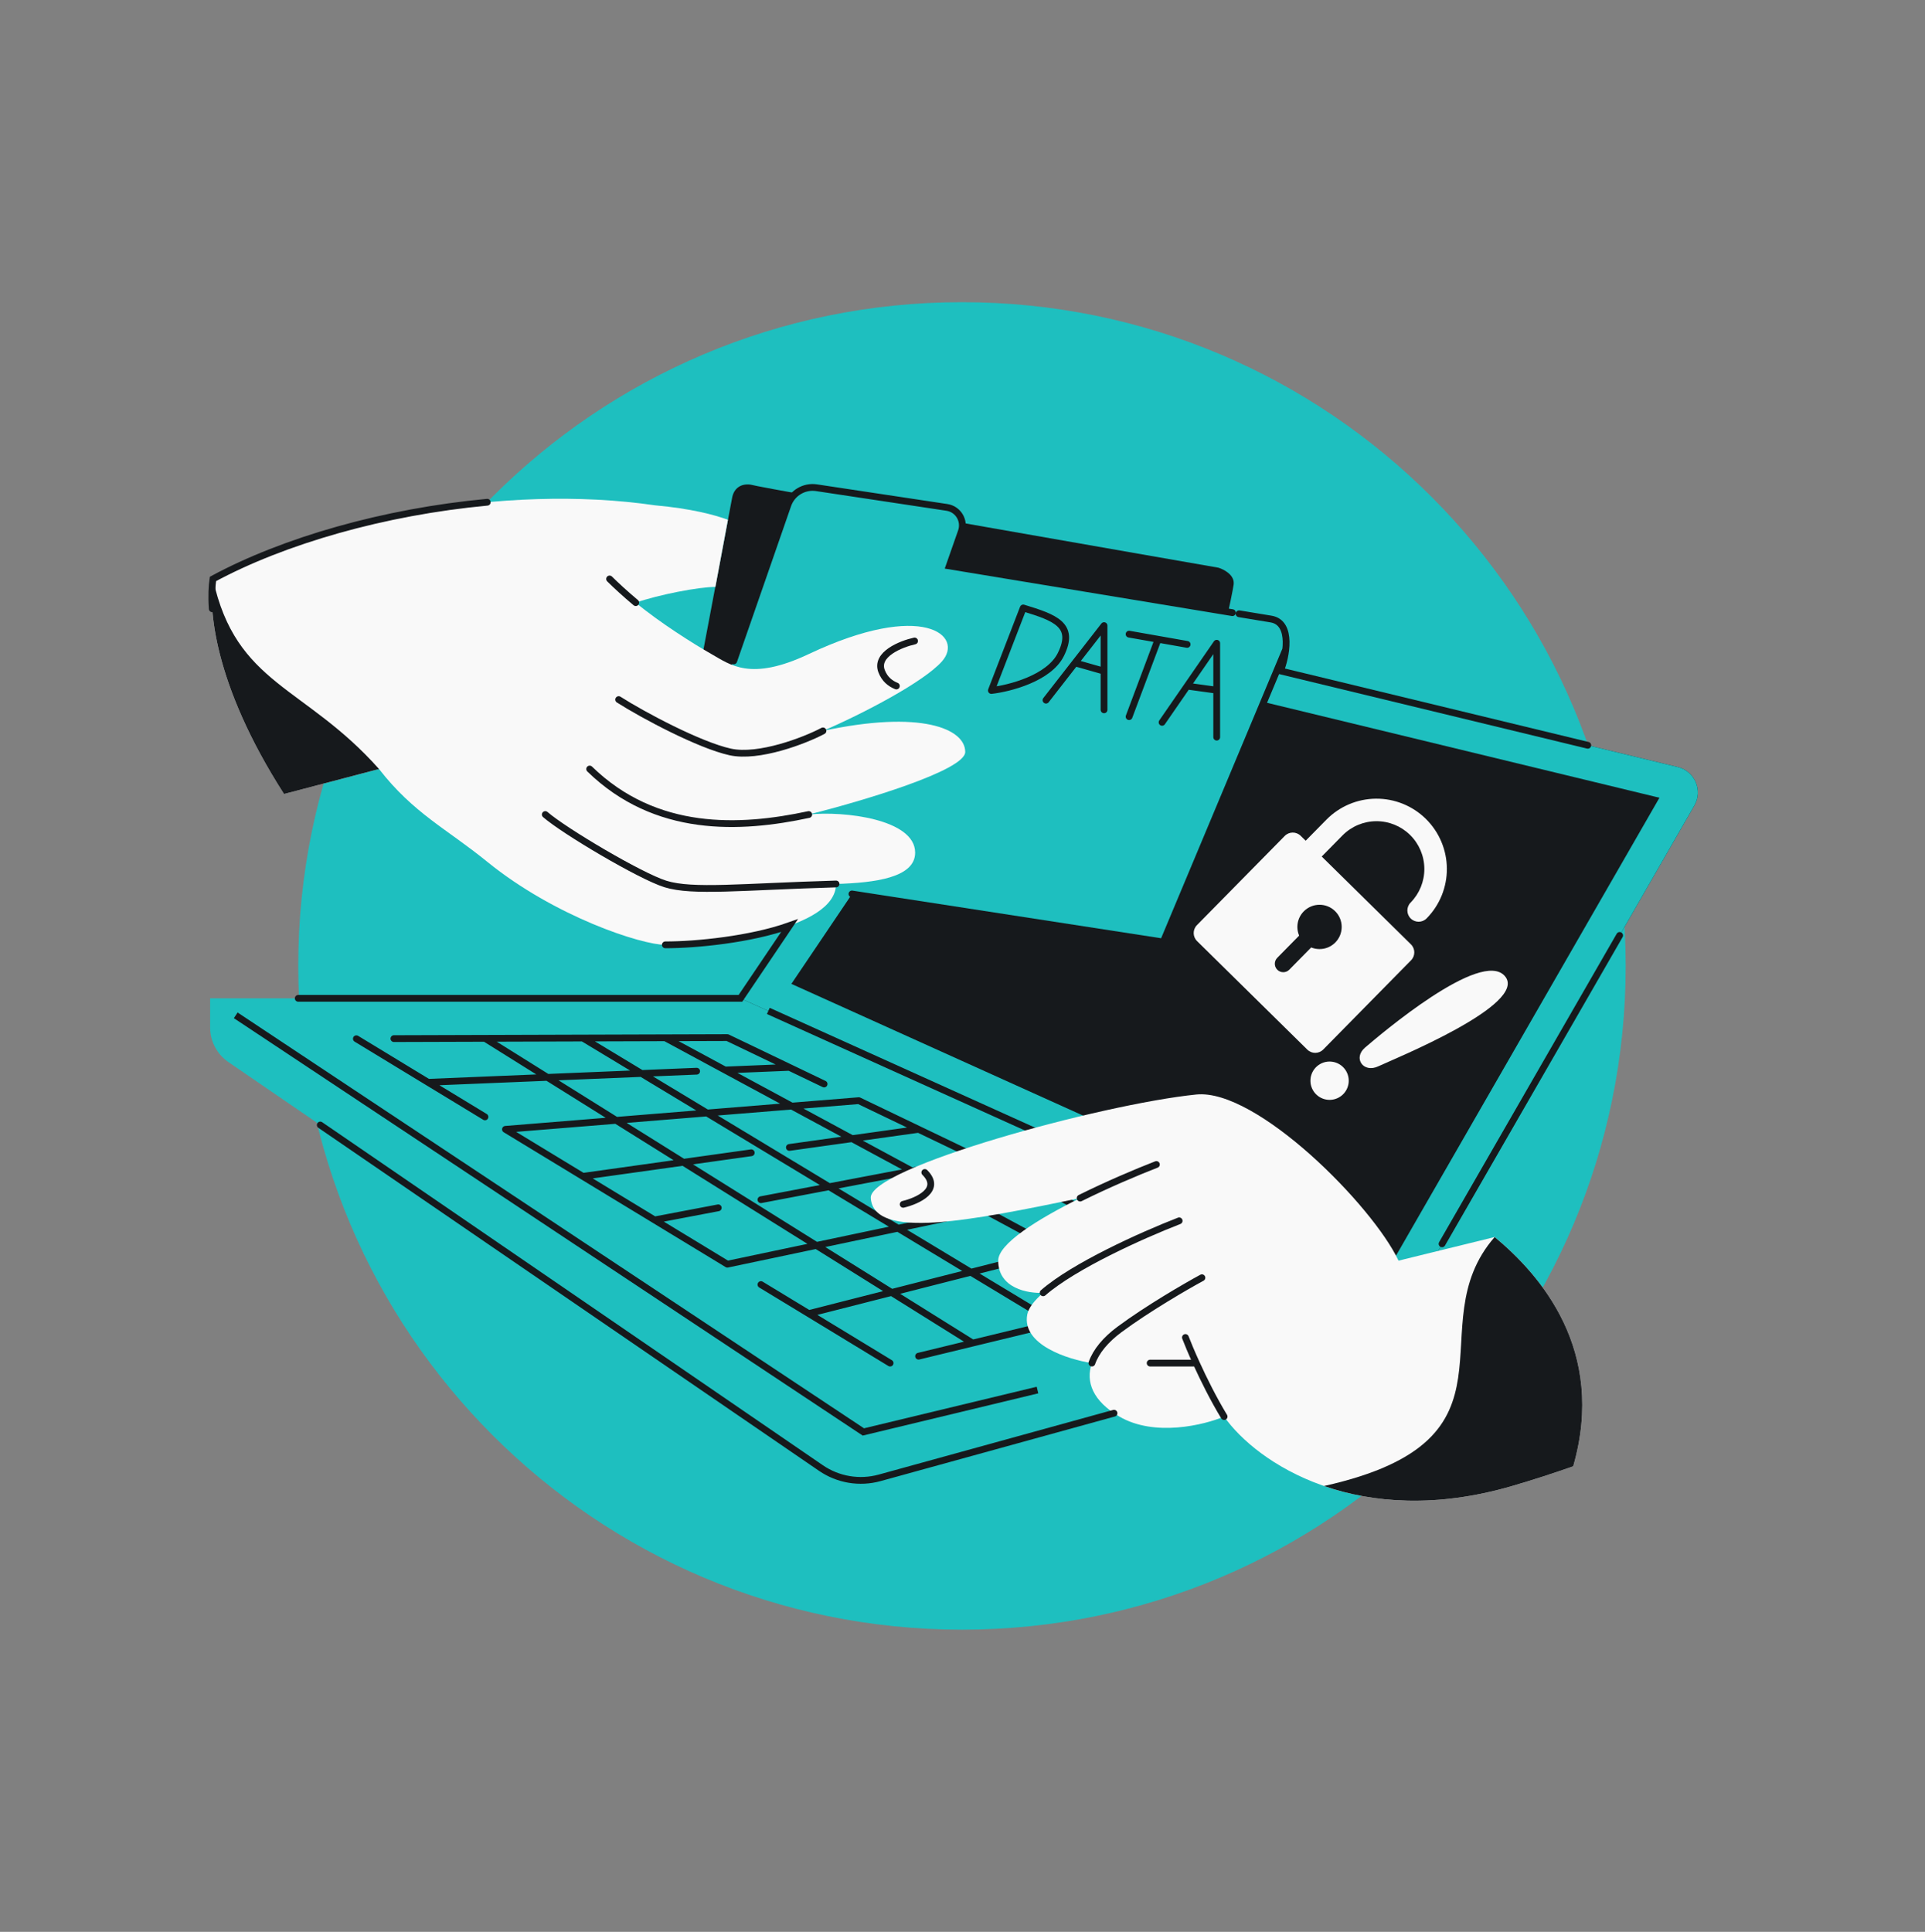
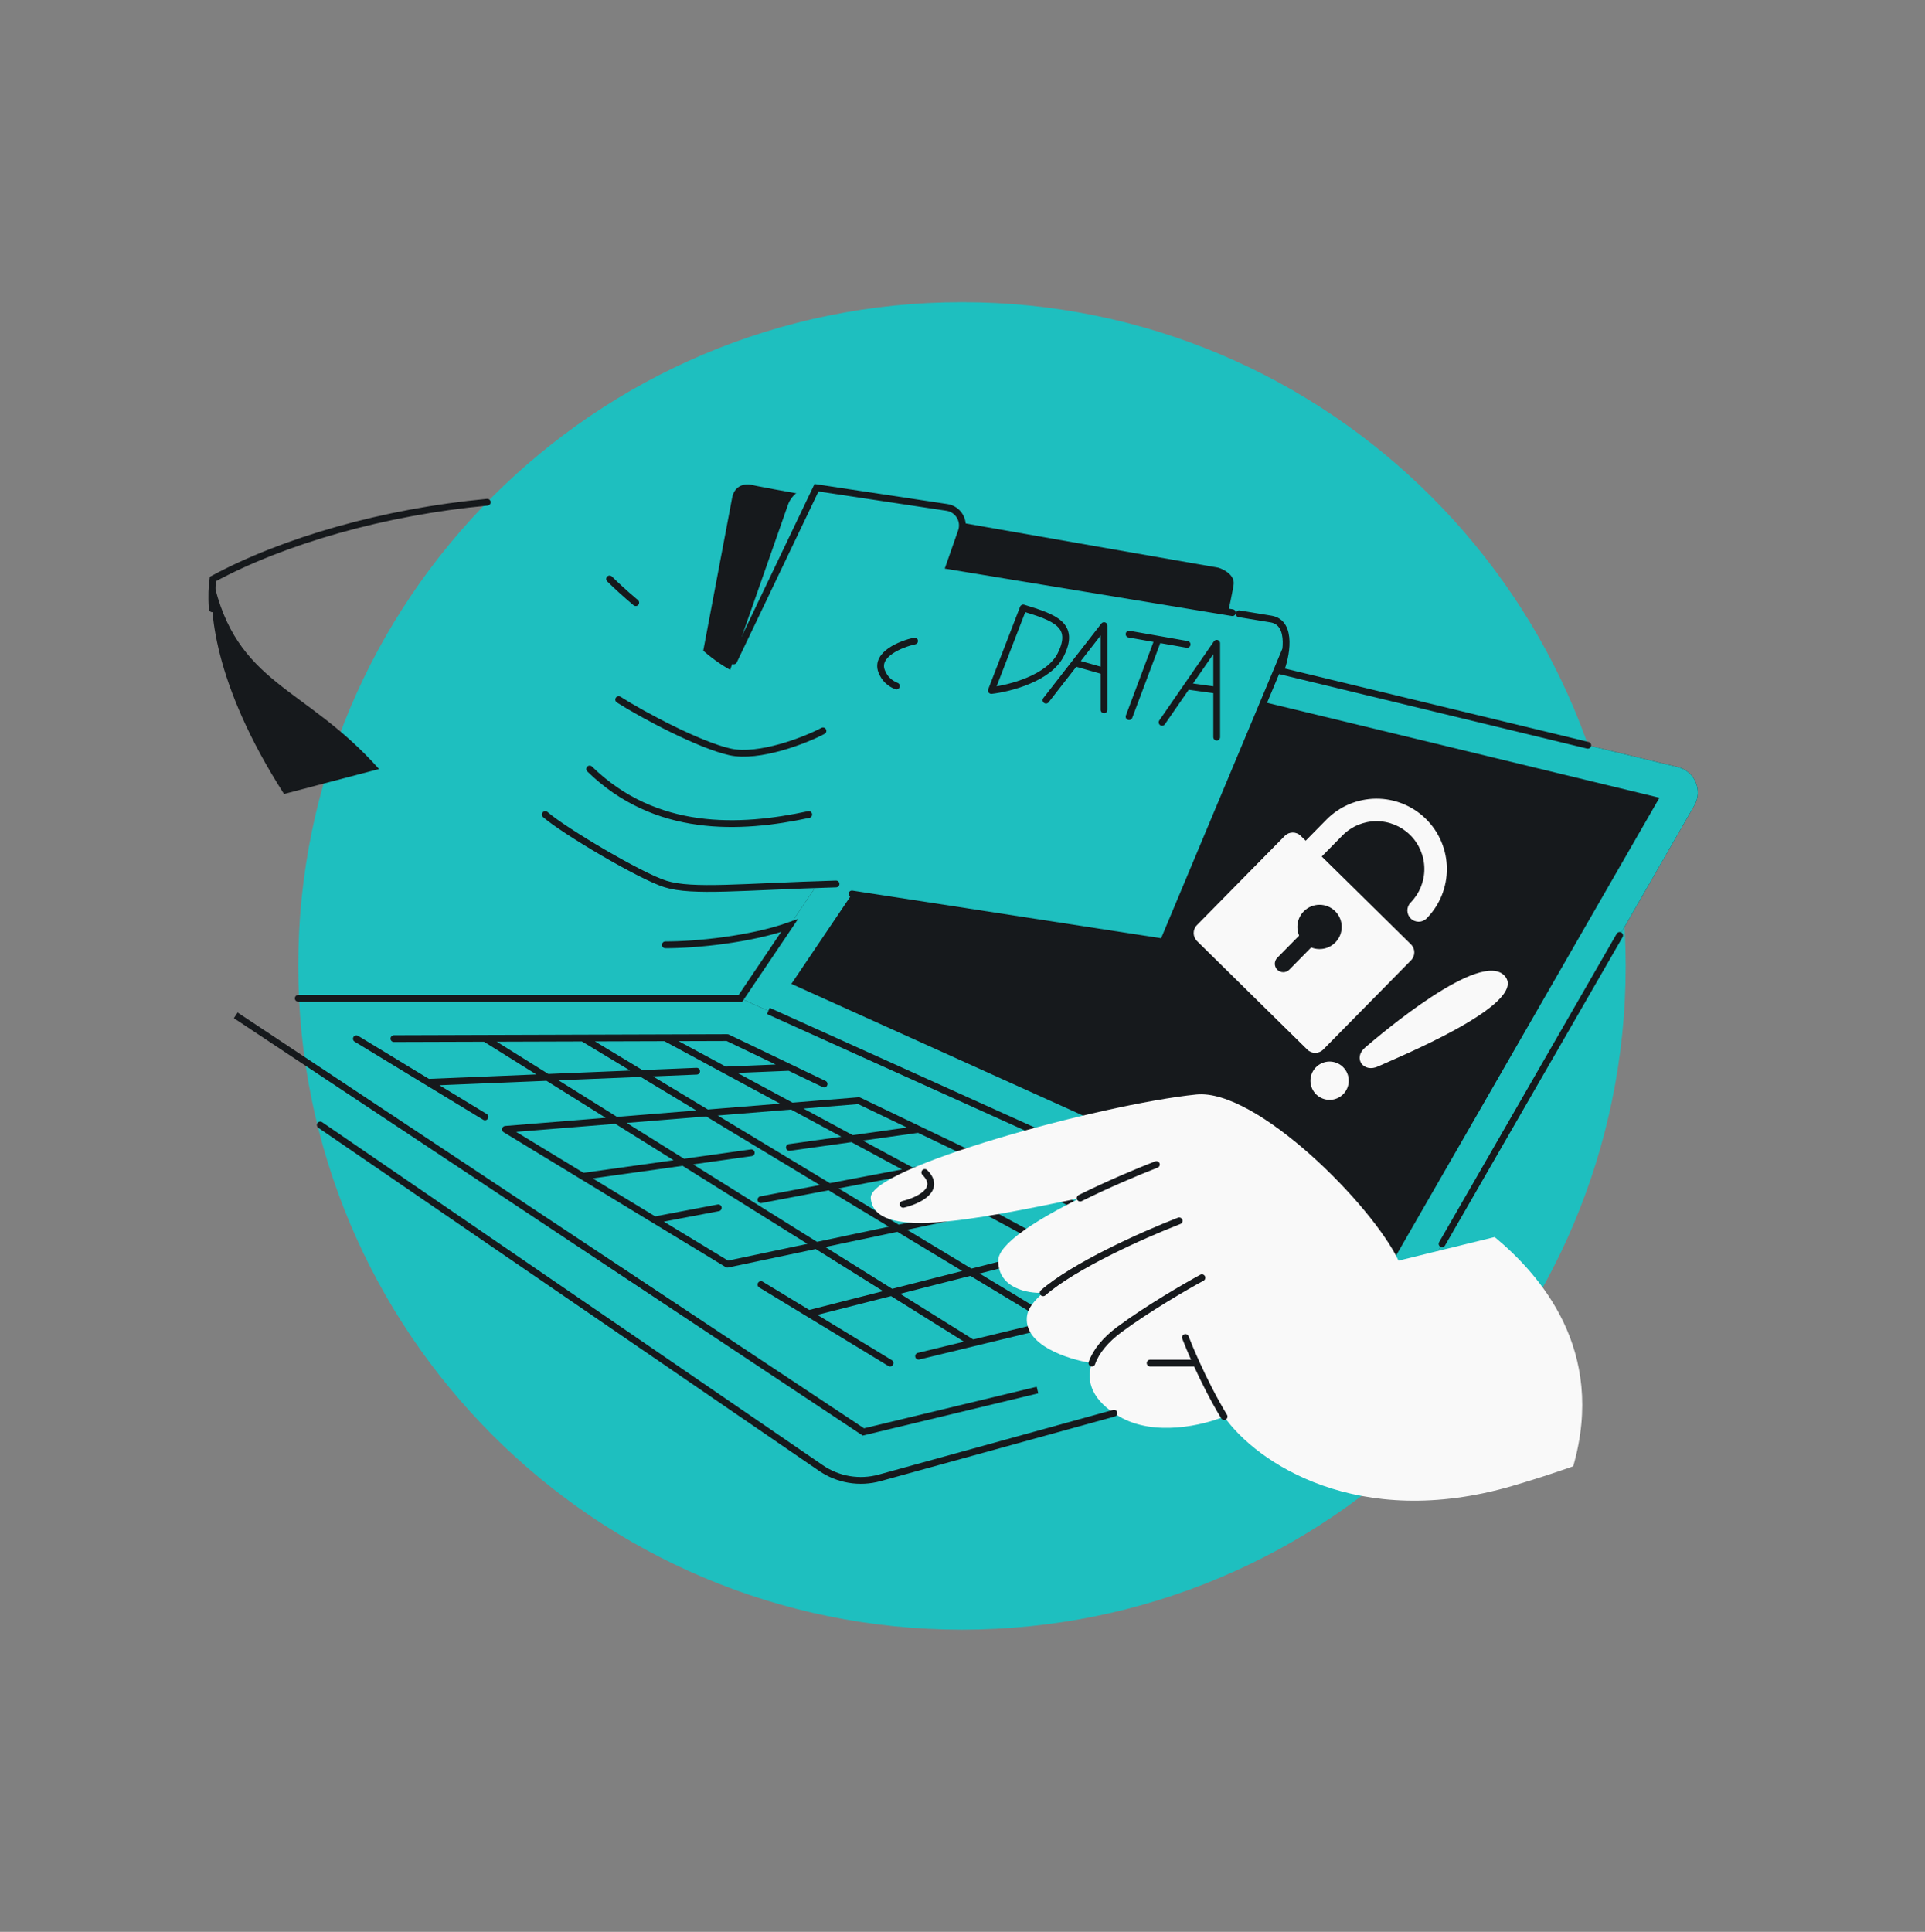
<svg xmlns="http://www.w3.org/2000/svg" width="568" height="570" viewBox="0 0 568 570" fill="none">
  <rect x="0" y="0" width="568" height="570" fill="#808080" stroke="none" />
  <path d="M479.682 285C479.682 393.16 392.001 480.841 283.841 480.841C175.681 480.841 88 393.16 88 285C88 176.84 175.681 89.159 283.841 89.159C392.001 89.159 479.682 176.84 479.682 285Z" fill="#1EBFBF" />
-   <path d="M218.482 294.563L293.889 182.826C295.694 180.151 298.971 178.88 302.107 179.639L495.067 226.323C500.074 227.535 502.515 233.216 499.946 237.681L415.931 383.718L409.719 394.631L259.538 436.049C253.626 437.68 247.296 436.621 242.236 433.155L67.402 313.375C64.021 311.059 62 307.224 62 303.126V294.563H218.482Z" fill="#1EBFBF" />
  <path d="M293.884 182.825L218.477 294.563L415.926 383.717L499.941 237.681C502.51 233.215 500.07 227.534 495.062 226.323L302.102 179.639C298.966 178.88 295.689 180.151 293.884 182.825Z" fill="#16191C" />
  <path fill-rule="evenodd" clip-rule="evenodd" d="M218.477 294.563L415.926 383.717L499.941 237.681C502.51 233.215 500.07 227.534 495.062 226.323L302.102 179.639C298.966 178.88 295.689 180.151 293.884 182.825L218.477 294.563ZM233.509 290.297L411.748 370.778L489.644 235.377L301.321 189.814L233.509 290.297Z" fill="#1EBFBF" />
  <path d="M216 147L207.5 192C214.093 197.681 218.787 199.548 227 202.5L332 179.674L355 202.5C359.667 195.333 363.6 175.3 364 172.5C364.4 169.7 361.167 168 359.5 167.5C359.5 167.5 224.5 144 221.5 143C218.7 142.6 216.5 144 216 147Z" fill="#16191C" />
  <path d="M402.886 309L402.784 309.087C399.114 312.218 402.306 316.706 406.713 314.611C411.12 312.515 451.076 296.361 444.067 288.038C437.118 279.788 406.985 305.502 402.886 309Z" fill="#F9F9F9" />
  <path d="M395.589 323.475C393.045 325.284 389.516 324.689 387.706 322.145C385.897 319.601 386.492 316.072 389.036 314.263C391.58 312.453 395.109 313.048 396.918 315.592C398.728 318.136 398.133 321.665 395.589 323.475Z" fill="#F9F9F9" />
  <path fill-rule="evenodd" clip-rule="evenodd" d="M420.724 241.618C416.801 237.756 411.505 235.611 406 235.655C400.496 235.698 395.234 237.927 391.372 241.85L385.257 248.062L383.78 246.608C382.473 245.321 380.37 245.337 379.082 246.645L353.169 272.971C351.882 274.278 351.899 276.382 353.206 277.669L385.744 309.697C387.052 310.984 389.155 310.967 390.442 309.659L416.355 283.334C417.642 282.026 417.626 279.923 416.318 278.636L389.993 252.723L396.107 246.511C398.733 243.843 402.31 242.328 406.053 242.299C409.795 242.269 413.396 243.728 416.063 246.353C418.73 248.979 420.245 252.556 420.275 256.298C420.304 260.041 418.846 263.642 416.221 266.309C414.934 267.617 414.95 269.72 416.258 271.007C417.565 272.294 419.669 272.278 420.956 270.97C424.817 267.047 426.962 261.751 426.919 256.246C426.875 250.741 424.647 245.48 420.724 241.618ZM386.883 279.55C389.262 280.517 392.093 280.024 394.007 278.079C396.54 275.506 396.508 271.367 393.934 268.834C391.361 266.301 387.222 266.334 384.689 268.907C382.775 270.851 382.326 273.69 383.331 276.054L376.872 282.616C375.906 283.597 375.919 285.175 376.9 286.14C377.88 287.105 379.458 287.093 380.423 286.112L386.883 279.55Z" fill="#F9F9F9" />
  <path d="M415.931 383.717L226.708 298.278M69.555 299.578L254.748 422.502L306.125 410.14" stroke="#16191C" stroke-width="2" />
  <path d="M262.639 402.186L238.629 387.579M105.15 306.484L126.305 319.34M232.921 314.928L214.62 306.148L196.295 306.204M232.921 314.928L213.91 315.714M232.921 314.928L243.163 319.841M126.305 319.34L143.095 329.542M126.305 319.34L205.553 316.06M271.042 333.215L253.404 324.754L149.139 333.215L171.973 347.091M271.042 333.215L284.13 339.494L288.831 341.75M271.042 333.215L232.921 338.555M171.973 347.091L193.129 359.947M171.973 347.091L221.672 340.13M288.831 341.75L308.307 351.093L311.33 352.631M288.831 341.75L224.526 353.977M193.129 359.947L214.62 373.006L311.33 352.631M193.129 359.947L211.933 356.371M332.821 363.57L363.714 377.673L339.537 383.537M332.821 363.57L238.629 387.579M332.821 363.57L314.352 354.169L311.33 352.631M238.629 387.579L224.526 379.02M196.295 306.204L171.973 306.279M196.295 306.204L213.91 315.714M339.537 383.537L311.33 390.378M339.537 383.537L213.91 315.714M171.973 306.279L311.33 390.378M171.973 306.279L143.095 306.368M311.33 390.378L286.984 396.282M143.095 306.368L286.984 396.282M143.095 306.368L116.231 306.45M286.984 396.282L271.042 400.149" stroke="#16191C" stroke-width="2" stroke-linecap="round" stroke-linejoin="round" />
  <path d="M195.308 255.107L232.481 148.988C233.708 145.486 237.253 143.351 240.922 143.905L279.392 149.706C282.722 150.209 284.775 153.616 283.661 156.795L280.097 166.971L375.032 182.653C378.435 183.215 380.434 186.791 379.131 189.984L343.227 277.941L195.308 255.107Z" fill="#1EBFBF" />
  <path d="M379.156 192.145L343.226 277.941L251.385 263.764" stroke="#16191C" stroke-width="2" stroke-linecap="round" stroke-linejoin="round" />
-   <path d="M246.689 260.815C246.689 274.247 211.766 278.78 196.319 278.78C189.253 278.78 163.653 270.438 143.767 254.267C131.8 244.536 122.042 240.016 111.841 226.9L83.808 234.274C62.77 201.466 61.583 179.115 62.834 170.821C95.179 153.36 148.313 142.531 193.297 149.098C203.849 150.042 210.897 151.915 214.788 153.36L211.094 173.172C206.124 173.172 194.304 175.484 187.588 177.815C194.487 183.59 204.882 190.13 209.919 192.984C215.46 196.124 221.416 201.12 238.63 192.984C272.377 177.034 284.634 187.611 277.918 195.167C272.545 201.211 254.58 210.613 242.827 215.65C271.706 209.438 284.802 214.979 284.802 221.863C284.802 227.37 254.02 236.47 238.63 240.332C248.927 239.212 270.027 241.675 270.027 251.581C270.027 258.968 258.106 260.479 246.689 260.815Z" fill="#F9F9F9" />
  <path d="M83.808 234.274C62.77 201.466 61.583 179.115 62.834 170.822C69.63 202.143 89.882 202.219 111.841 226.9L83.808 234.274Z" fill="#16191C" />
  <path d="M246.689 260.816C218.817 261.635 204.378 263.334 196.319 260.816C188.971 258.519 166.489 245.201 160.892 240.332M238.63 240.332C218.314 244.697 193.465 245.873 173.988 226.9M242.827 215.651C237.454 218.505 223.854 223.71 215.46 221.863C206.423 219.875 189.827 211.062 182.551 206.416M179.865 170.822C181.774 172.713 184.488 175.221 187.588 177.816M269.859 189.123C265.829 190.018 258.24 193.052 260.121 198.021C261.005 200.36 262.652 201.675 264.486 202.407" stroke="#16191C" stroke-width="2" stroke-linecap="round" />
  <path d="M352.981 322.938C370.766 321.128 405.044 355.735 412.655 371.965L441.019 364.996C454.39 376.088 474.05 398.289 464.199 432.632C458.265 434.718 452.214 436.685 446.148 438.453C400.647 451.717 370.761 431.569 361.191 417.969C355.203 420.488 340.64 424.014 330.298 417.969C322.398 413.353 320.266 407.671 322.177 402.187C315.146 401.123 301.486 396.78 303.098 387.915C303.458 385.936 305.181 383.735 307.799 381.449C303.378 381.702 294.535 380.158 294.535 371.965C294.535 366.962 306.136 359.743 318.713 353.504C286.14 360.212 257.863 365.92 256.926 353.496C256.254 344.597 324.942 325.793 352.981 322.938Z" fill="#F9F9F9" />
-   <path d="M464.199 432.633C458.265 434.718 452.214 436.685 446.148 438.453C423.65 445.011 404.97 443.401 390.675 438.453C452.247 424.68 417.84 391.588 441.019 364.997C454.39 376.088 474.05 398.289 464.199 432.633Z" fill="#16191C" />
  <path d="M361.192 417.969C357.998 412.698 355.12 406.889 352.982 402.186M354.644 377.001C349.999 379.52 338.626 386.101 330.299 392.28C326.249 395.284 323.394 398.695 322.178 402.186M347.928 360.211C336.844 364.515 316.907 373.498 307.8 381.448M341.212 343.589C335.153 345.943 326.735 349.524 318.714 353.504M349.775 394.631C350.41 396.287 351.524 398.979 352.982 402.186M339.365 402.186H352.982M266.497 355.342C270.751 354.335 277.982 351.044 272.877 345.94" stroke="#16191C" stroke-width="2" stroke-linecap="round" />
  <path d="M308.639 206.584L317.202 195.587M325.765 209.438V198.021M317.202 195.587L325.765 184.589V198.021M317.202 195.587L325.765 198.021M333.152 187.108L341.715 188.619M350.278 190.13L341.715 188.619M341.715 188.619L333.152 211.453M342.89 213.132L350.278 202.435M359.009 217.497V203.646M359.009 203.646V189.794L350.278 202.435M359.009 203.646L350.278 202.435M301.923 179.384L292.521 203.73C297.893 203.114 309.512 200.137 313.004 193.152C317.37 184.421 311.325 182.239 301.923 179.384Z" stroke="#16191C" stroke-width="2" stroke-linecap="round" stroke-linejoin="round" />
-   <path d="M363.639 180.77L280.097 166.971L283.661 156.795C284.774 153.616 282.722 150.209 279.392 149.706L240.922 143.904C237.252 143.351 233.708 145.486 232.481 148.988L216.5 195M62.625 179.621C62.361 175.847 62.522 172.895 62.834 170.821C83.734 159.538 113.314 151.025 143.767 148.184M196.319 278.78C205.468 278.78 221.449 277.19 232.959 273.103L218.477 294.563L88 294.563M328.706 416.973L259.538 436.049C253.626 437.68 247.296 436.62 242.236 433.154L94.5 331.94M425.5 367L477.901 276M365.615 181.097L375.032 182.652C381.619 183.74 379.409 194.131 377.808 197.954L468.5 219.895" stroke="#16191C" stroke-width="2" stroke-linecap="round" />
+   <path d="M363.639 180.77L280.097 166.971L283.661 156.795C284.774 153.616 282.722 150.209 279.392 149.706L240.922 143.904L216.5 195M62.625 179.621C62.361 175.847 62.522 172.895 62.834 170.821C83.734 159.538 113.314 151.025 143.767 148.184M196.319 278.78C205.468 278.78 221.449 277.19 232.959 273.103L218.477 294.563L88 294.563M328.706 416.973L259.538 436.049C253.626 437.68 247.296 436.62 242.236 433.154L94.5 331.94M425.5 367L477.901 276M365.615 181.097L375.032 182.652C381.619 183.74 379.409 194.131 377.808 197.954L468.5 219.895" stroke="#16191C" stroke-width="2" stroke-linecap="round" />
</svg>